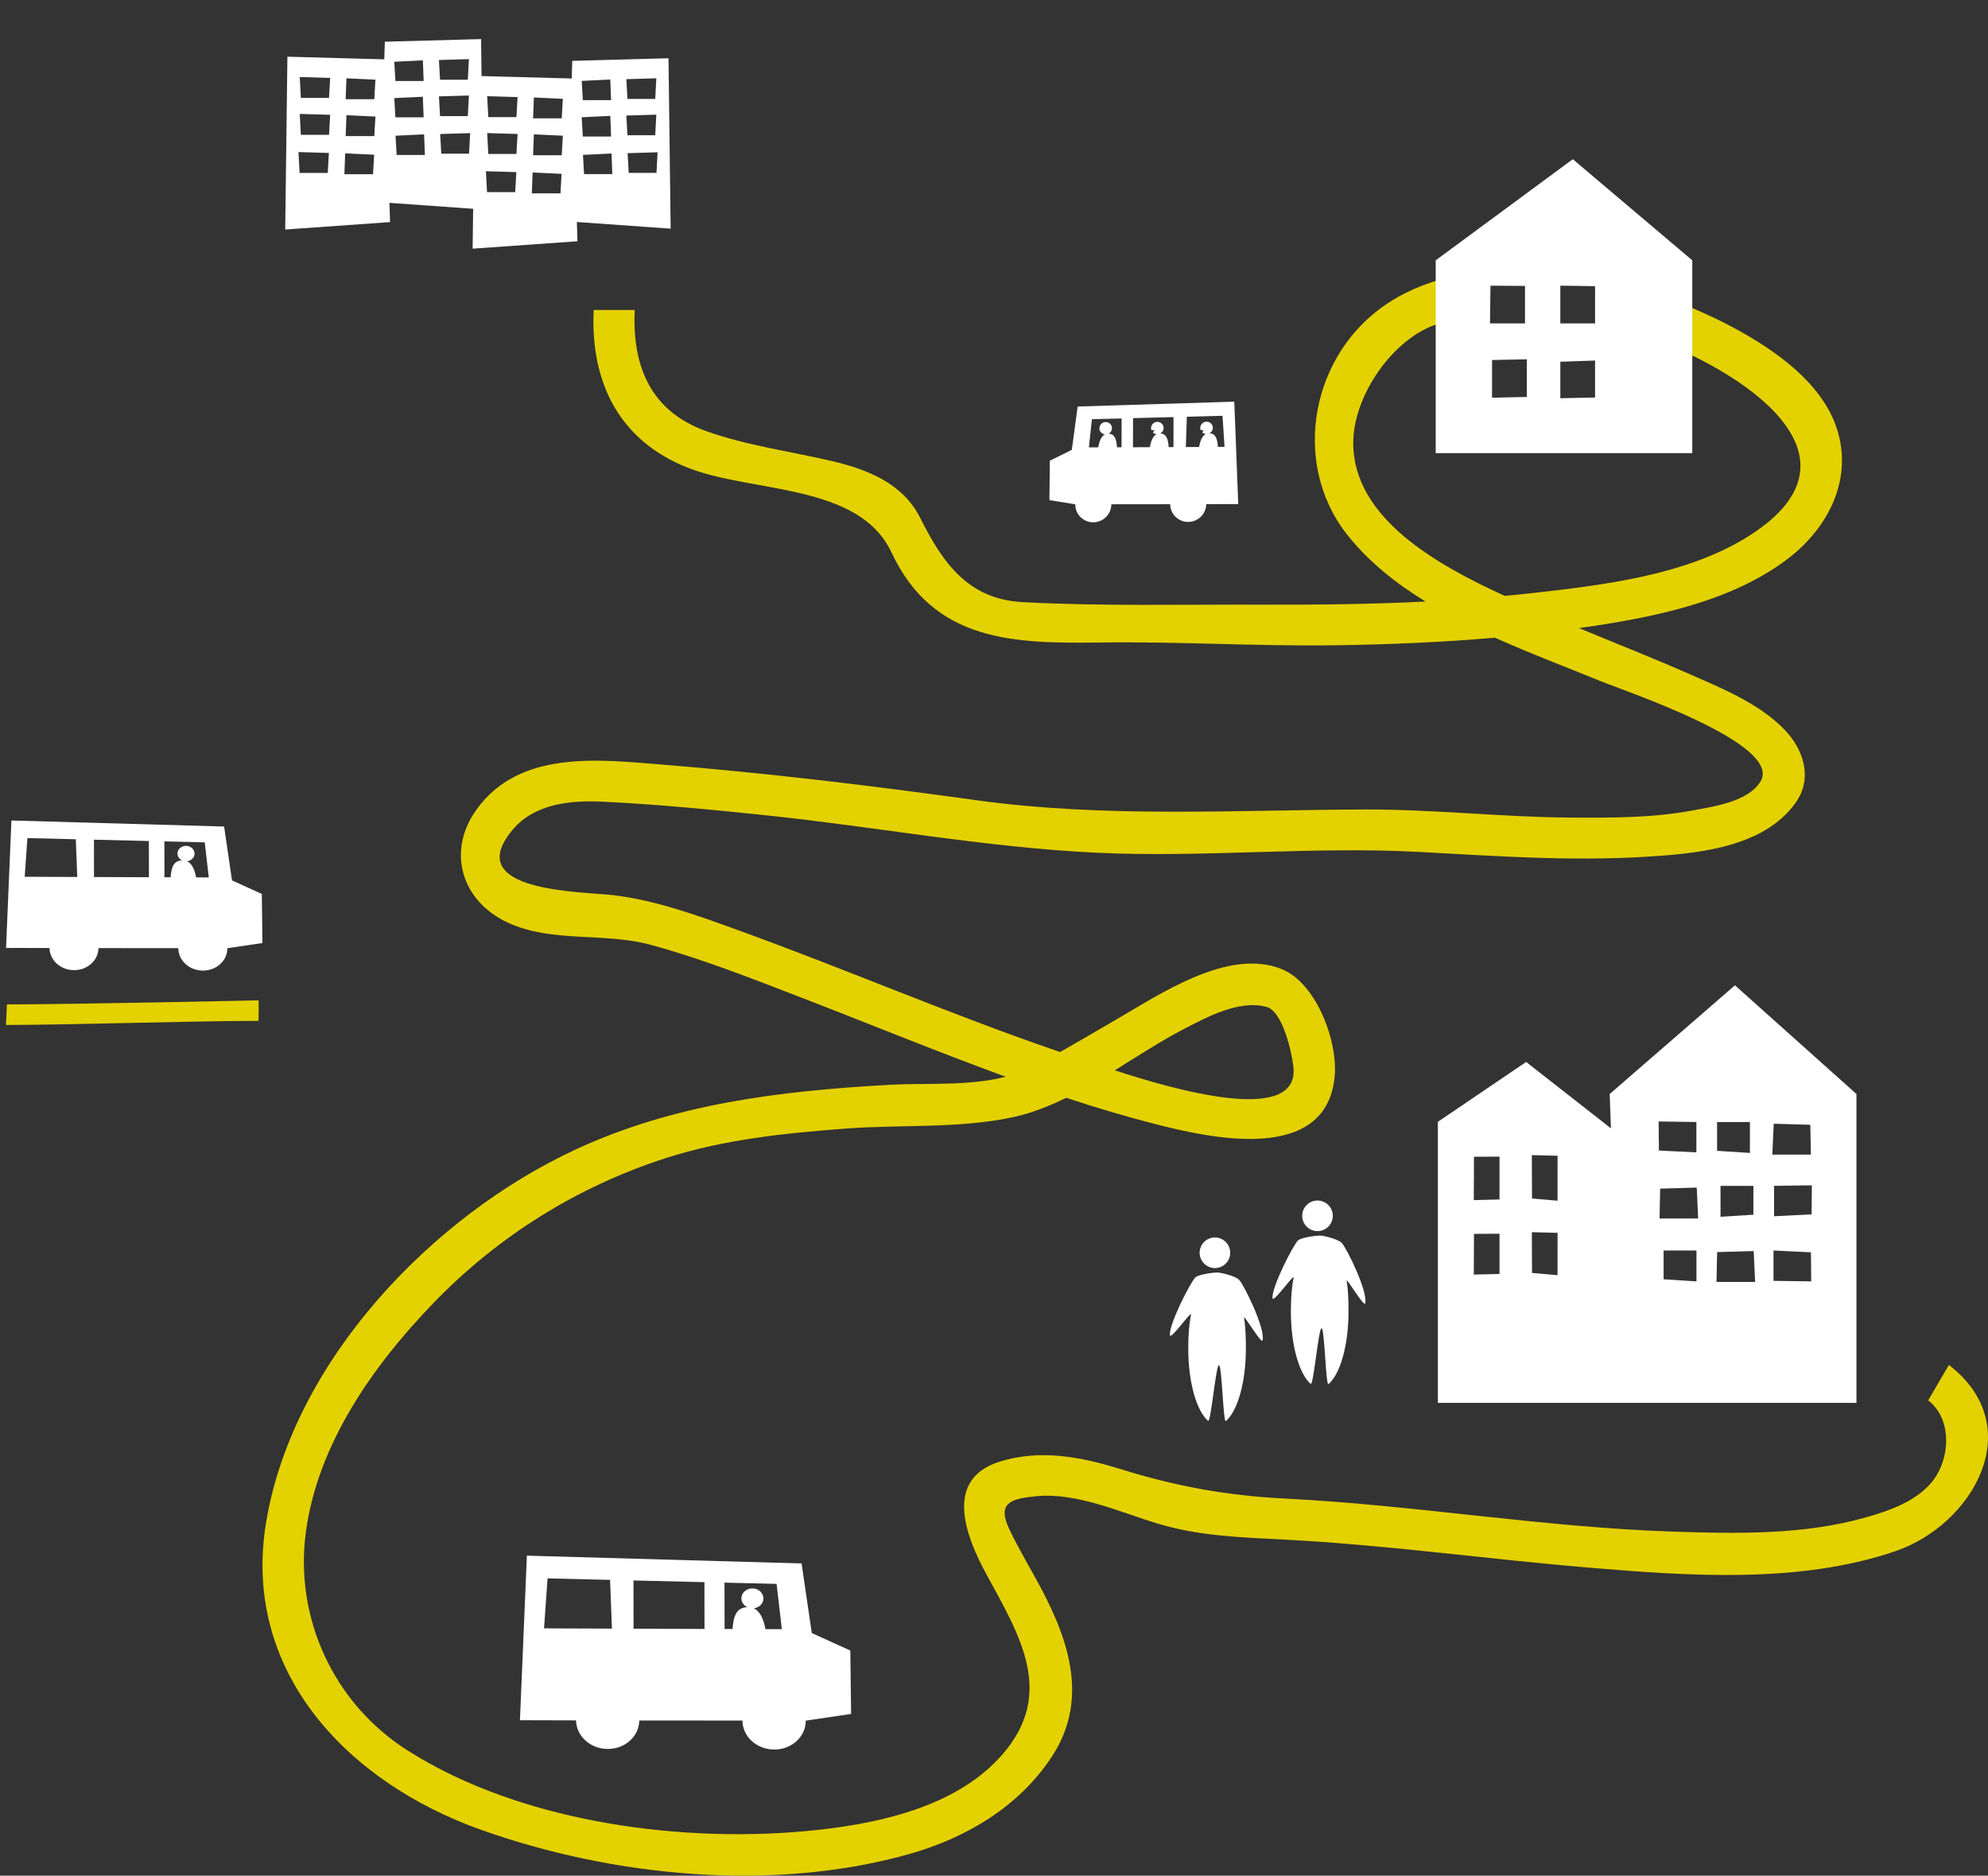
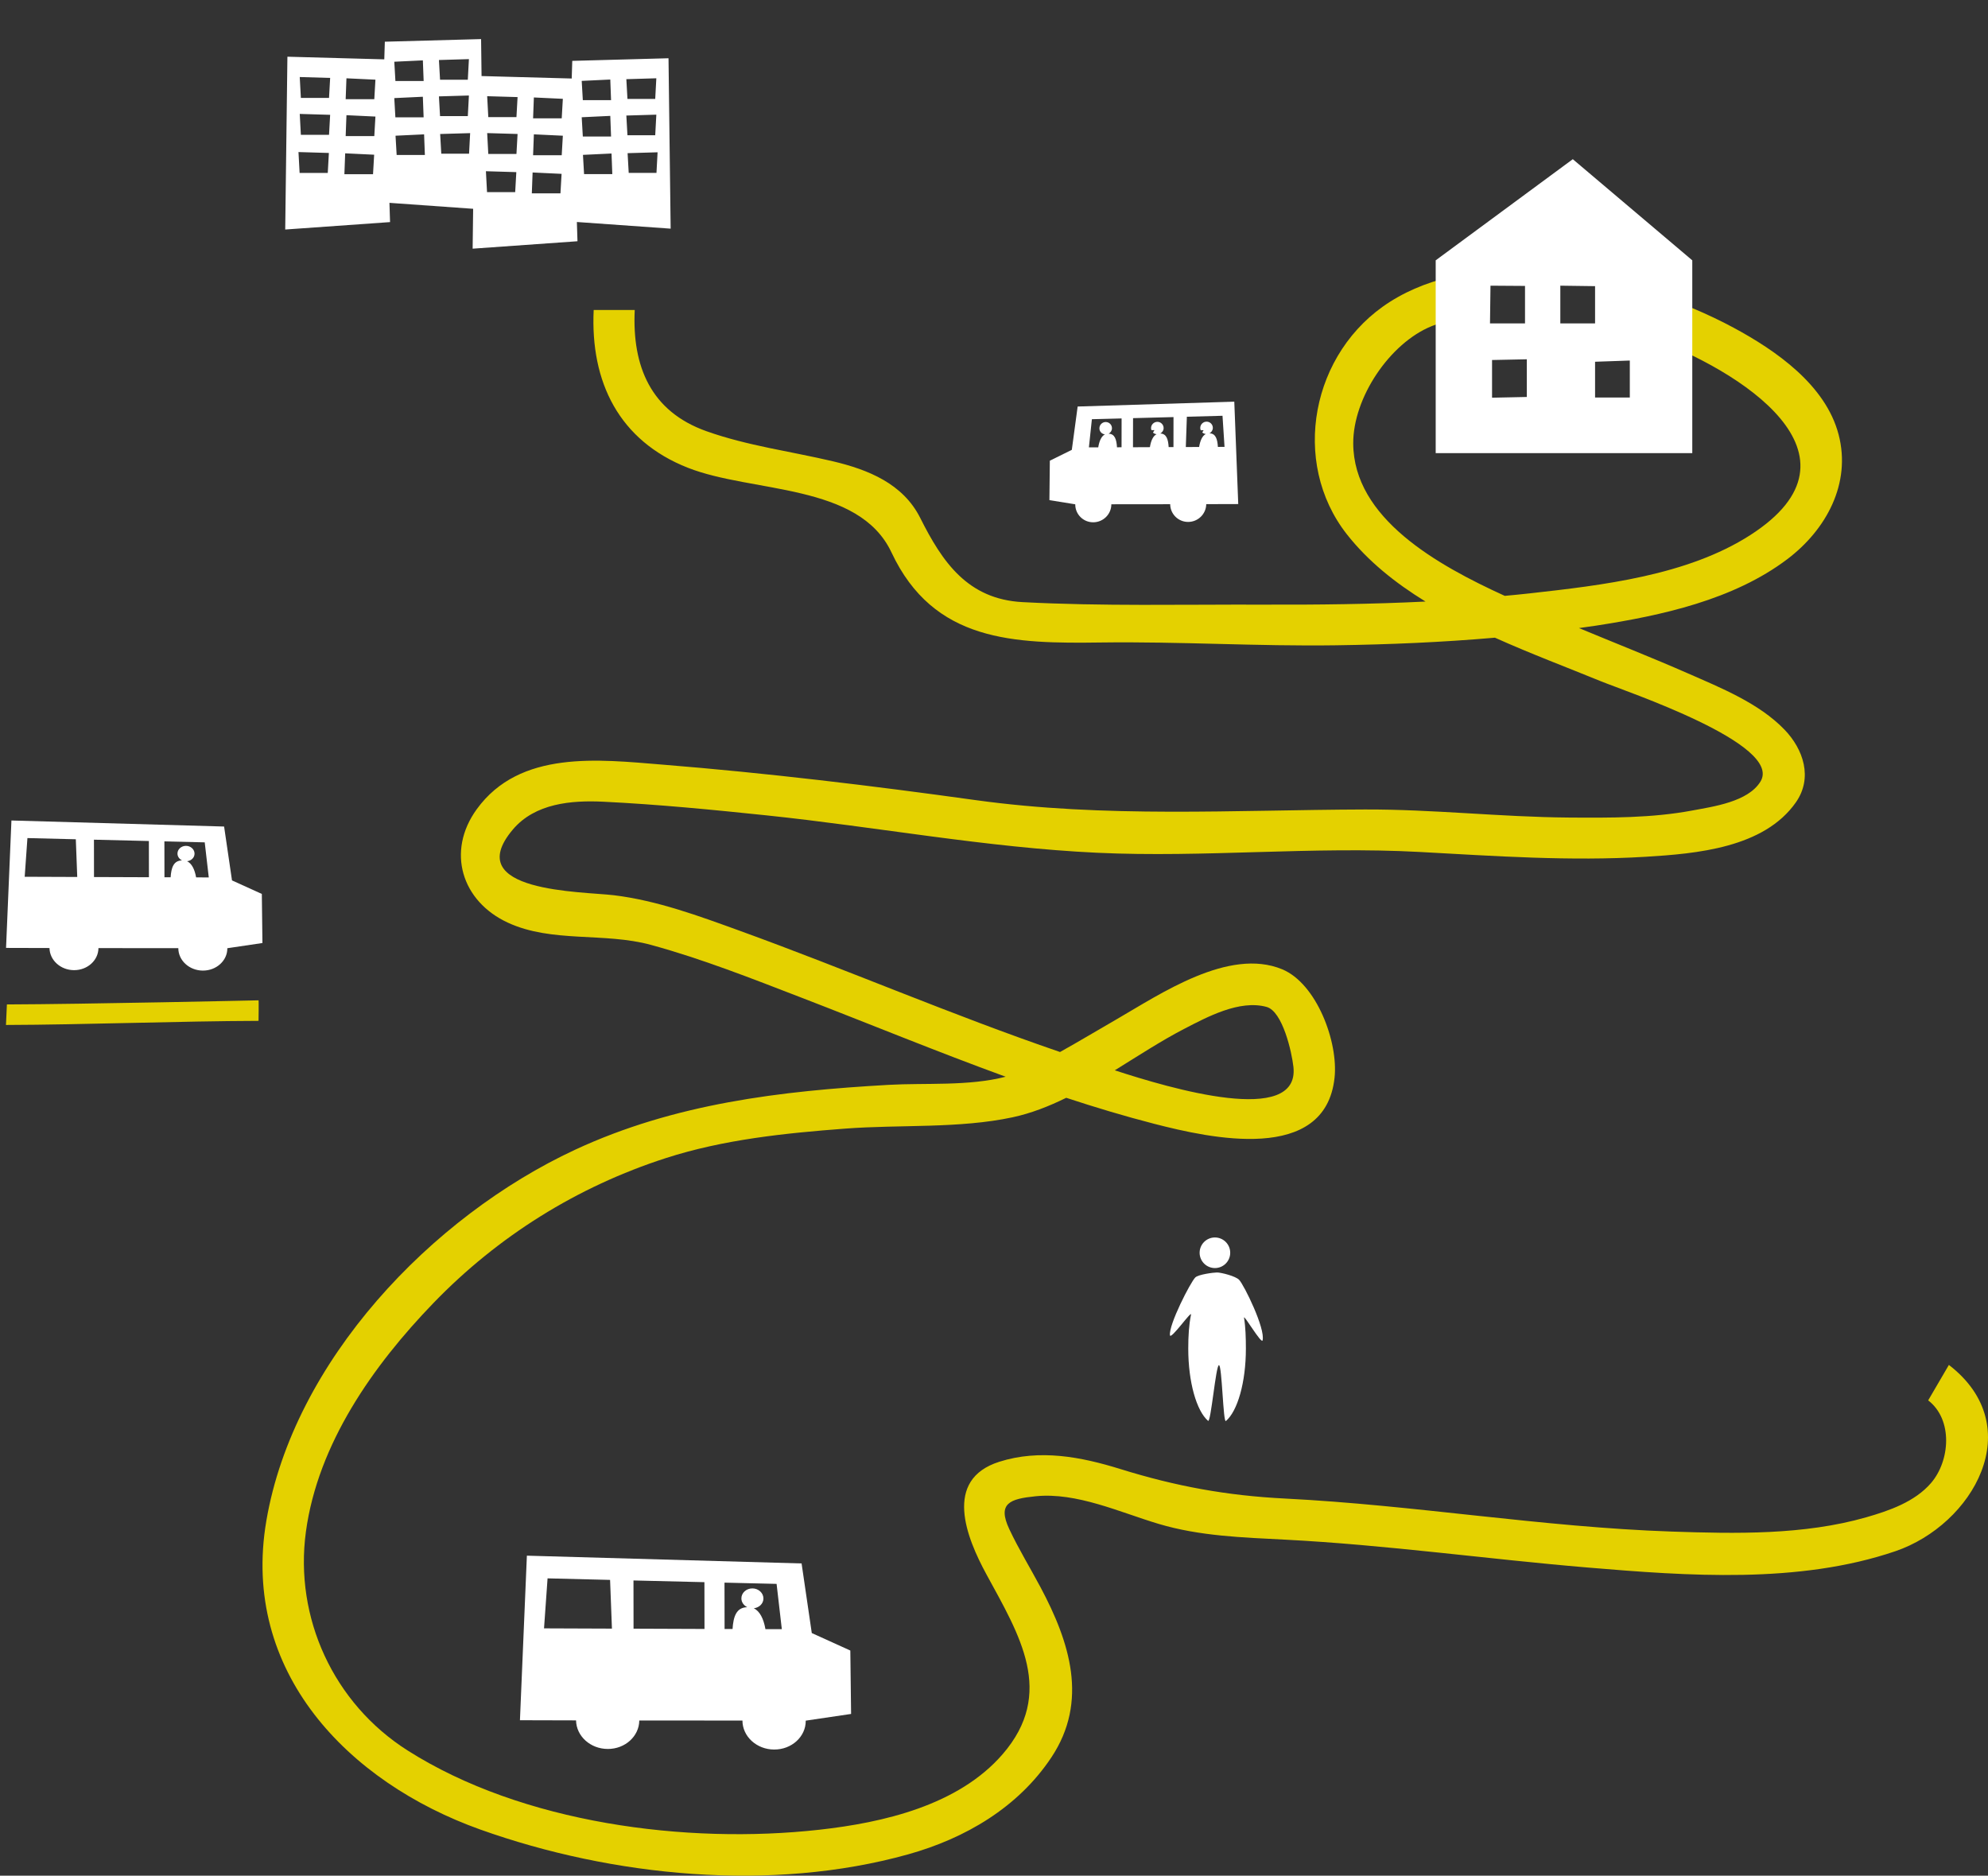
<svg xmlns="http://www.w3.org/2000/svg" version="1.1" id="Ebene_1" x="0px" y="0px" width="333px" height="314.163px" viewBox="0 0 333 314.163" enable-background="new 0 0 333 314.163" xml:space="preserve">
  <rect x="0" y="0" width="333" height="314.163" fill="#333333" stroke="none" />
  <g id="Ebene_3">
</g>
  <g id="Ebene_2">
    <path fill="none" stroke="#E4D100" stroke-width="3" stroke-miterlimit="10" d="M176.967,221.96" />
    <path fill="none" stroke="#E4D100" stroke-width="3" stroke-miterlimit="10" d="M286.275,65.899" />
    <path fill="#E4D100" d="M1.155,168.237L1,171.675c13.065-0.041,29.239-0.646,42.306-0.688c0,0,0.053-3.49,0-3.438   C43.303,167.55,14.22,168.194,1.155,168.237z" />
    <path fill="#E4D100" d="M326.449,228.616l-3.469,5.938c4.188,3.227,3.674,10.133,0.473,13.848   c-2.713,3.143-6.984,4.627-10.844,5.734c-10.447,2.992-21.871,2.758-32.627,2.391c-21.648-0.736-43.051-4.439-64.682-5.525   c-9.783-0.488-18.303-2.047-27.625-4.945c-6.627-2.059-13.51-3.367-20.285-1.221c-9.435,2.99-5.512,12.691-2.163,18.85   c5.559,10.217,11.602,19.885,2.7,30.156c-7.405,8.541-19.952,11.434-30.684,12.629c-22.278,2.479-49.74-1.057-68.984-13.287   c-12.377-7.869-18.976-22.207-17.018-36.627c2.003-14.732,11.271-27.855,21.343-38.287c10.836-11.225,24.123-19.512,38.948-24.295   c9.689-3.123,19.962-4.176,30.063-4.939c9.128-0.693,19.069,0.02,28.033-1.898c3.074-0.66,6.055-1.828,8.971-3.262   c4.867,1.604,9.771,3.076,14.73,4.355c9.381,2.418,28.66,6.74,30.215-7.711c0.646-5.998-3.002-15.779-8.775-18.17   c-8.943-3.695-20.41,4.148-27.756,8.389c-3.154,1.816-6.275,3.695-9.453,5.467c-18.076-6.184-35.647-13.781-53.604-20.291   c-6.817-2.468-13.873-5.087-21.112-5.965c-5.304-0.645-25.827-0.483-16.942-11.004c3.721-4.408,9.833-4.922,15.171-4.662   c9.115,0.445,18.213,1.335,27.289,2.282c18.468,1.93,36.864,5.398,55.421,6.268c18.008,0.841,36.035-1.111,54.029-0.134   c12.604,0.685,25.205,1.573,37.83,0.807c8.52-0.516,19.842-1.482,25.184-9.128c2.854-4.085,1.264-8.868-1.906-12.16   c-4.271-4.436-10.652-6.999-16.172-9.425c-6.037-2.651-12.176-5.063-18.262-7.595c0.953-0.136,1.902-0.261,2.852-0.406   c10.959-1.692,23.031-4.312,32.057-11.144c6.512-4.932,10.729-12.671,8.578-20.875c-2.174-8.303-10.498-14.066-17.592-17.886   c-4.164-2.245-9.039-4.324-14.248-5.982v7.54c15.328,5.512,37.842,19.805,17.059,33.171c-10.555,6.786-24.826,8.415-36.99,9.773   c-1.383,0.154-2.764,0.284-4.146,0.414c-11.379-5.19-25.318-13.007-25.383-25.514c-0.039-7.664,6.115-16.821,13.133-19.66   c1.52-0.614,3.094-1.074,4.701-1.43v-7.161c-4.199,0.826-8.156,2.277-11.666,4.503c-13.242,8.392-16.699,26.876-7.25,38.929   c3.533,4.507,8.117,8.164,13.189,11.285c-9.096,0.452-18.213,0.548-27.303,0.518c-13.311-0.042-26.918,0.283-40.188-0.421   c-9.21-0.487-13.444-6.72-17.144-14.097c-2.882-5.746-8.721-8.096-14.64-9.494c-7.079-1.669-14.298-2.593-21.177-5.039   c-9.328-3.314-12.457-10.871-12.008-20.297h-6.876c-0.573,12.058,4.237,21.882,15.787,26.426   c10.771,4.241,28.63,2.542,34.094,14.172c7.066,15.042,20.478,15.289,35.14,15.09c13.088-0.177,26.193,0.658,39.297,0.469   c8.891-0.128,17.787-0.502,26.645-1.273c6.021,2.705,12.172,5.015,17.74,7.295c4.234,1.73,30.588,10.534,26.738,16.808   c-2.082,3.396-7.914,4.186-11.426,4.844c-6.754,1.267-13.816,1.229-20.662,1.179c-11.422-0.086-22.801-1.394-34.219-1.352   c-21.857,0.074-43.441,1.442-65.187-1.573c-17.407-2.418-34.869-4.525-52.389-5.938c-10.687-0.861-23.925-2.502-31.15,7.474   c-5.112,7.061-2.54,15.422,5.239,19.004c7.391,3.404,16.109,1.574,23.953,3.715c8.58,2.342,16.917,5.645,25.206,8.838   c11.374,4.383,22.711,9.059,34.203,13.242c-6.226,1.611-13.442,1.012-19.593,1.361c-18.15,1.025-35.91,3.133-52.558,10.881   c-24.034,11.188-47.133,35.396-51.691,62.152c-4.301,25.248,13.671,43.785,35.844,51.699c22.129,7.9,48.831,10.523,71.632,4.164   c9.59-2.672,18.462-7.869,24.034-16.266c6.244-9.408,3.07-19.281-1.816-28.457c-1.736-3.26-3.668-6.408-5.242-9.754   c-2.041-4.342,0.117-5.076,4.4-5.51c6.904-0.699,14.129,2.693,20.623,4.629c6.893,2.059,14.072,2.27,21.211,2.641   c16.969,0.879,33.723,3.244,50.643,4.666c16.742,1.404,35.357,2.781,51.537-2.729C330.475,255.387,339.912,238.993,326.449,228.616   z M198.305,172.356c3.9-2.02,9.314-4.949,13.852-3.703c2.699,0.742,4.229,7.598,4.498,10.045   c1.084,10.027-20.621,3.611-29.92,0.572C190.648,176.85,194.482,174.341,198.305,172.356z" />
    <g>
      <path fill="#FFFFFF" d="M135.978,273.526l-1.708-11.658l-46.014-1.303l-1.163,27.563l9.398,0.025    c0.044,2.641,2.4,4.777,5.303,4.787c2.907,0.018,5.266-2.125,5.289-4.771l17.284,0.014c-0.003,0.008-0.003,0.008-0.003,0.008    c0.007,2.664,2.38,4.838,5.31,4.846c2.928,0.012,5.3-2.143,5.293-4.811c0.005-0.008,0.001-0.02,0-0.029l7.596-1.123l-0.129-10.619    L135.978,273.526z M91.127,272.741l0.593-8.375l10.472,0.258l0.31,8.16L91.127,272.741z M106.122,272.794l-0.011-8.076    l11.883,0.285l0.013,7.836L106.122,272.794z M128.214,272.872c-0.302-1.732-0.937-3.016-1.952-3.494    c0.906-0.104,1.619-0.781,1.618-1.641c-0.004-0.932-0.832-1.686-1.85-1.689c-1.021,0-1.849,0.746-1.843,1.676    c-0.001,0.643,0.404,1.178,0.981,1.473c-1.824,0.029-2.328,1.564-2.462,3.654l-1.334-0.008l-0.014-7.762l8.725,0.209l0.877,7.586    L128.214,272.872z" />
      <path fill="#FFFFFF" d="M38.861,147.462l-1.323-9.022l-35.623-1.012l-0.901,21.341l7.276,0.02    c0.035,2.043,1.858,3.699,4.107,3.707c2.25,0.012,4.077-1.646,4.095-3.693l13.379,0.01c-0.001,0.004-0.001,0.004-0.001,0.004    c0.005,2.063,1.842,3.744,4.112,3.752c2.265,0.008,4.104-1.662,4.098-3.727c0.003-0.004,0-0.014,0-0.021l5.88-0.871l-0.101-8.219    L38.861,147.462z M4.136,146.854l0.458-6.482l8.106,0.2l0.239,6.315L4.136,146.854z M15.745,146.897l-0.008-6.255l9.199,0.223    l0.01,6.066L15.745,146.897z M32.849,146.957c-0.233-1.339-0.726-2.335-1.512-2.705c0.701-0.081,1.253-0.606,1.25-1.27    c-0.001-0.72-0.644-1.306-1.431-1.307c-0.791,0-1.431,0.577-1.428,1.297c-0.001,0.497,0.314,0.912,0.76,1.143    c-1.412,0.02-1.803,1.211-1.907,2.827l-1.034-0.005l-0.01-6.008l6.755,0.161l0.679,5.873L32.849,146.957z" />
      <path fill="#FFFFFF" d="M196.012,84.452c0.016,1.646,1.357,2.978,3.016,2.968c1.658-0.006,3-1.338,3.023-2.979l5.361-0.015    l-0.662-17.149l-26.238,0.813l-0.977,7.254l-3.682,1.82l-0.072,6.606l4.33,0.698c0,0.009-0.002,0.016,0,0.02    c-0.004,1.66,1.35,3.003,3.016,2.992c1.672-0.006,3.025-1.355,3.029-3.014c0,0,0,0-0.002-0.003L196.012,84.452z M198.805,69.8    l5.971-0.161l0.338,5.211l-1.111,0.005c-0.08-1.301-0.365-2.257-1.406-2.277c0.324-0.178,0.559-0.513,0.559-0.913    c0.002-0.577-0.467-1.041-1.047-1.041c-0.588,0.002-1.057,0.473-1.061,1.052c0,0.138,0.029,0.266,0.082,0.388h0.477l-0.227,0.367    c0.16,0.148,0.365,0.234,0.596,0.262c-0.582,0.298-0.947,1.102-1.117,2.173l-2.23,0.011L198.805,69.8z M189.793,70.036    l6.775-0.177l-0.006,5.025l-0.805,0.002c-0.078-1.303-0.363-2.255-1.406-2.275c0.326-0.18,0.564-0.517,0.561-0.916    c0.004-0.574-0.471-1.044-1.051-1.041c-0.582,0.004-1.053,0.475-1.053,1.049c0,0.119,0.027,0.231,0.064,0.339l0.51-0.001    l-0.254,0.413c0.156,0.154,0.371,0.238,0.6,0.272c-0.582,0.297-0.945,1.095-1.113,2.17l-2.834,0.014L189.793,70.036z     M185.209,70.686c-0.578,0.001-1.053,0.472-1.053,1.052c-0.004,0.533,0.404,0.956,0.92,1.02c-0.58,0.298-0.943,1.099-1.115,2.173    l-1.564,0.002l0.5-4.717l4.977-0.129l-0.008,4.827l-0.764,0.004c-0.078-1.3-0.363-2.256-1.404-2.273    c0.328-0.184,0.561-0.519,0.561-0.917C186.264,71.149,185.793,70.686,185.209,70.686z" />
-       <circle fill="#FFFFFF" cx="220.688" cy="203.642" r="2.562" />
-       <path fill="#FFFFFF" d="M221.055,206.946c-0.588,0-3.129,0.324-3.646,0.828c-0.797,0.775-4.473,7.93-4.248,9.68    c0.109,0.854,3.691-4.275,3.525-3.439c-0.348,1.756-0.457,3.559-0.457,5.672c0,5.645,1.387,10.43,3.311,12.104    c0.477,0.416,1.303-9.32,1.83-9.32c0.518,0,0.695,9.748,1.162,9.354c1.943-1.648,3.35-6.457,3.35-12.135    c0-1.795-0.053-3.594-0.307-5.145c-0.131-0.781,2.934,4.51,3.107,3.766c0.469-1.986-3.068-9.174-3.916-10.117    C224.191,207.552,221.715,206.946,221.055,206.946z" />
      <path fill="#FFFFFF" d="M203.504,207.268c1.416,0,2.563,1.146,2.563,2.561c0,1.416-1.146,2.563-2.563,2.563    c-1.412,0-2.561-1.146-2.561-2.563C200.943,208.415,202.092,207.268,203.504,207.268z" />
      <path fill="#FFFFFF" d="M203.867,213.132c-0.588,0-3.129,0.326-3.646,0.83c-0.797,0.775-4.473,7.928-4.248,9.68    c0.109,0.854,3.689-4.275,3.525-3.439c-0.348,1.756-0.459,3.557-0.459,5.672c0,5.645,1.389,10.428,3.313,12.104    c0.477,0.416,1.301-9.322,1.83-9.322c0.516,0,0.695,9.75,1.162,9.355c1.943-1.646,3.348-6.459,3.348-12.135    c0-1.795-0.053-3.594-0.307-5.145c-0.129-0.781,2.938,4.512,3.107,3.764c0.471-1.986-3.066-9.174-3.916-10.115    C207.004,213.739,204.527,213.132,203.867,213.132z" />
-       <path fill="#FFFFFF" d="M283.465,43.603l-20.014-16.94l-22.965,16.94v32.29h42.979V43.603z M249.664,47.85l5.783,0.04v6.276    h-5.865L249.664,47.85z M255.748,66.49l-5.822,0.123V60.3l5.822-0.121V66.49z M267.182,66.579l-5.82,0.123V60.59l5.82-0.202    V66.579z M267.182,54.164h-5.82v-6.315l5.82,0.08V54.164z" />
+       <path fill="#FFFFFF" d="M283.465,43.603l-20.014-16.94l-22.965,16.94v32.29h42.979V43.603z M249.664,47.85l5.783,0.04v6.276    h-5.865L249.664,47.85z M255.748,66.49l-5.822,0.123V60.3l5.822-0.121V66.49z M267.182,66.579V60.59l5.82-0.202    V66.579z M267.182,54.164h-5.82v-6.315l5.82,0.08V54.164z" />
      <path fill="#FFFFFF" d="M96.73,40.406l-0.101-3.223l15.709,1.115l-0.359-28.542l-16.122,0.439l-0.092,2.955l-15.102-0.412    l-0.078-6.191L64.462,6.986L64.37,9.941L48.143,9.498l-0.368,28.946l17.561-1.245l-0.102-3.224l14.02,0.997l-0.085,6.68    L96.73,40.406z M109.963,28.956h-4.651l-0.186-3.301l5.022-0.148L109.963,28.956z M109.939,13.112l-0.185,3.454h-4.652    l-0.186-3.304L109.939,13.112z M109.939,19.205l-0.185,3.451h-4.652l-0.186-3.304L109.939,19.205z M102.565,29.165h-4.73    l-0.186-3.226l4.785-0.227L102.565,29.165z M102.226,13.321l0.13,3.452h-4.73l-0.186-3.224L102.226,13.321z M102.226,19.411    l0.13,3.453h-4.73l-0.186-3.225L102.226,19.411z M54.902,28.969h-4.716l-0.189-3.5l5.093,0.152L54.902,28.969z M55.114,22.581    h-4.717l-0.188-3.5l5.093,0.151L55.114,22.581z M55.114,16.405h-4.717l-0.188-3.502l5.093,0.15L55.114,16.405z M62.484,29.181    h-4.797l0.132-3.5l4.854,0.232L62.484,29.181z M62.697,22.793h-4.796l0.131-3.5l4.854,0.232L62.697,22.793z M62.697,16.615h-4.796    l0.131-3.5l4.854,0.23L62.697,16.615z M89.426,16.323l4.853,0.229l-0.189,3.27h-4.795L89.426,16.323z M89.426,22.501l4.853,0.23    L94.09,26h-4.795L89.426,22.501z M89.214,28.889l4.854,0.231l-0.189,3.269h-4.796L89.214,28.889z M86.696,16.261l-0.188,3.352    h-4.716l-0.188-3.5L86.696,16.261z M86.696,22.44l-0.188,3.351h-4.716l-0.188-3.499L86.696,22.44z M86.486,28.83l-0.189,3.349    h-4.716l-0.188-3.5L86.486,28.83z M78.545,9.902l-0.184,3.454H73.71l-0.186-3.304L78.545,9.902z M70.832,10.113l0.131,3.452h-4.73    l-0.186-3.225L70.832,10.113z M66.046,16.431l4.784-0.227l0.13,3.452h-4.731L66.046,16.431z M66.441,25.957l-0.187-3.226    l4.785-0.227l0.129,3.452H66.441z M73.522,16.143l5.023-0.146l-0.184,3.45H73.71L73.522,16.143z M78.569,25.747h-4.652    l-0.187-3.303l5.022-0.146L78.569,25.747z" />
-       <path fill="#FFFFFF" d="M290.613,165.036l-20.982,18.203l0.209,5.748l-14.205-11.115l-14.783,10.023v47.08h70.113v-51.736    L290.613,165.036z M251.182,213.38l-4.313,0.104l0.031-6.82l4.275-0.023v6.74H251.182L251.182,213.38z M251.182,200.903    l-4.313,0.111l0.031-7.264l4.275-0.021v7.174H251.182L251.182,200.903z M260.895,213.581l-4.273-0.371l-0.031-6.826l4.307,0.107    L260.895,213.581L260.895,213.581z M260.895,201.11l-4.273-0.371l-0.031-7.264l4.307,0.109L260.895,201.11L260.895,201.11z     M287.621,187.936h5.5v5.172l-5.5-0.35V187.936z M293.701,198.626v4.828l-5.506,0.352v-5.18H293.701L293.701,198.626z     M277.83,187.837l6.32,0.09v5.086l-6.277-0.305L277.83,187.837z M284.166,214.622l-5.504-0.346v-4.826h5.504V214.622z     M277.984,204.091l0.098-5l6.129-0.176l0.238,5.176H277.984z M287.525,214.714l0.102-4.996l6.127-0.174l0.24,5.17H287.525    L287.525,214.714z M297.109,188.219l6.127,0.176l0.1,4.998h-6.465L297.109,188.219z M297.07,214.534v-5.084l6.271,0.303    l0.045,4.871L297.07,214.534z M303.449,203.403l-6.279,0.307v-5.09l6.326-0.086L303.449,203.403z" />
    </g>
  </g>
</svg>